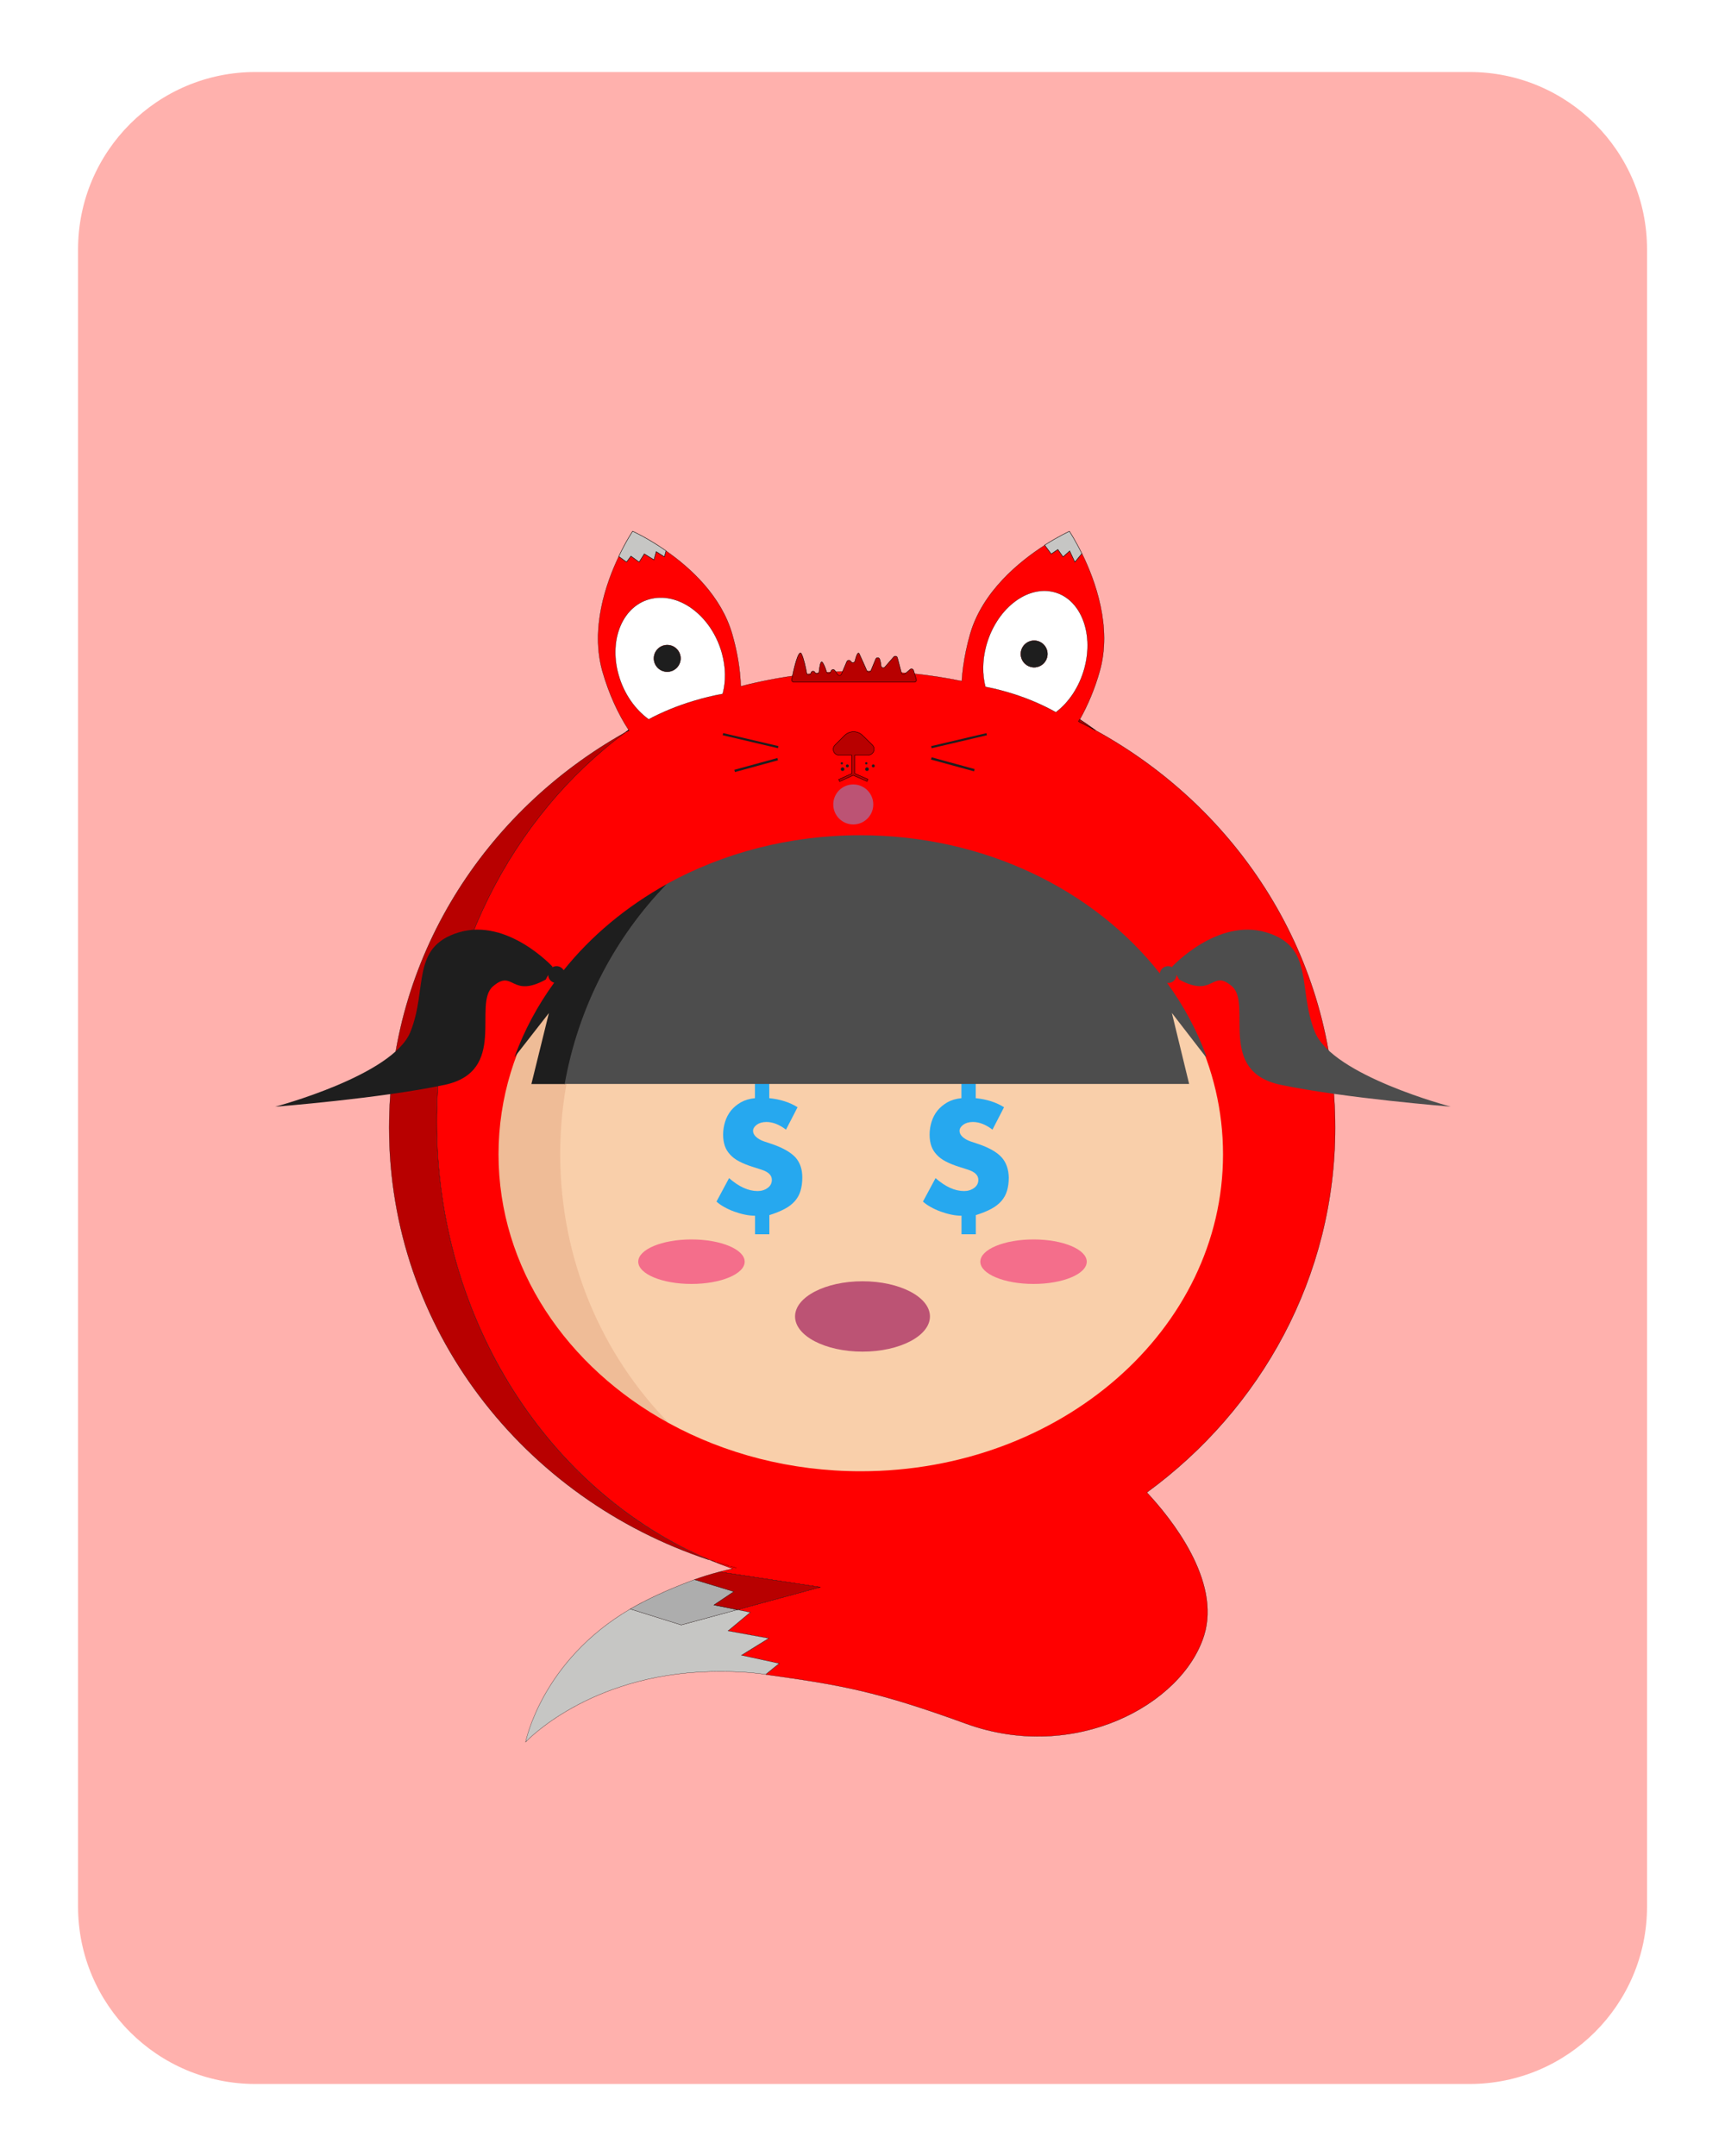
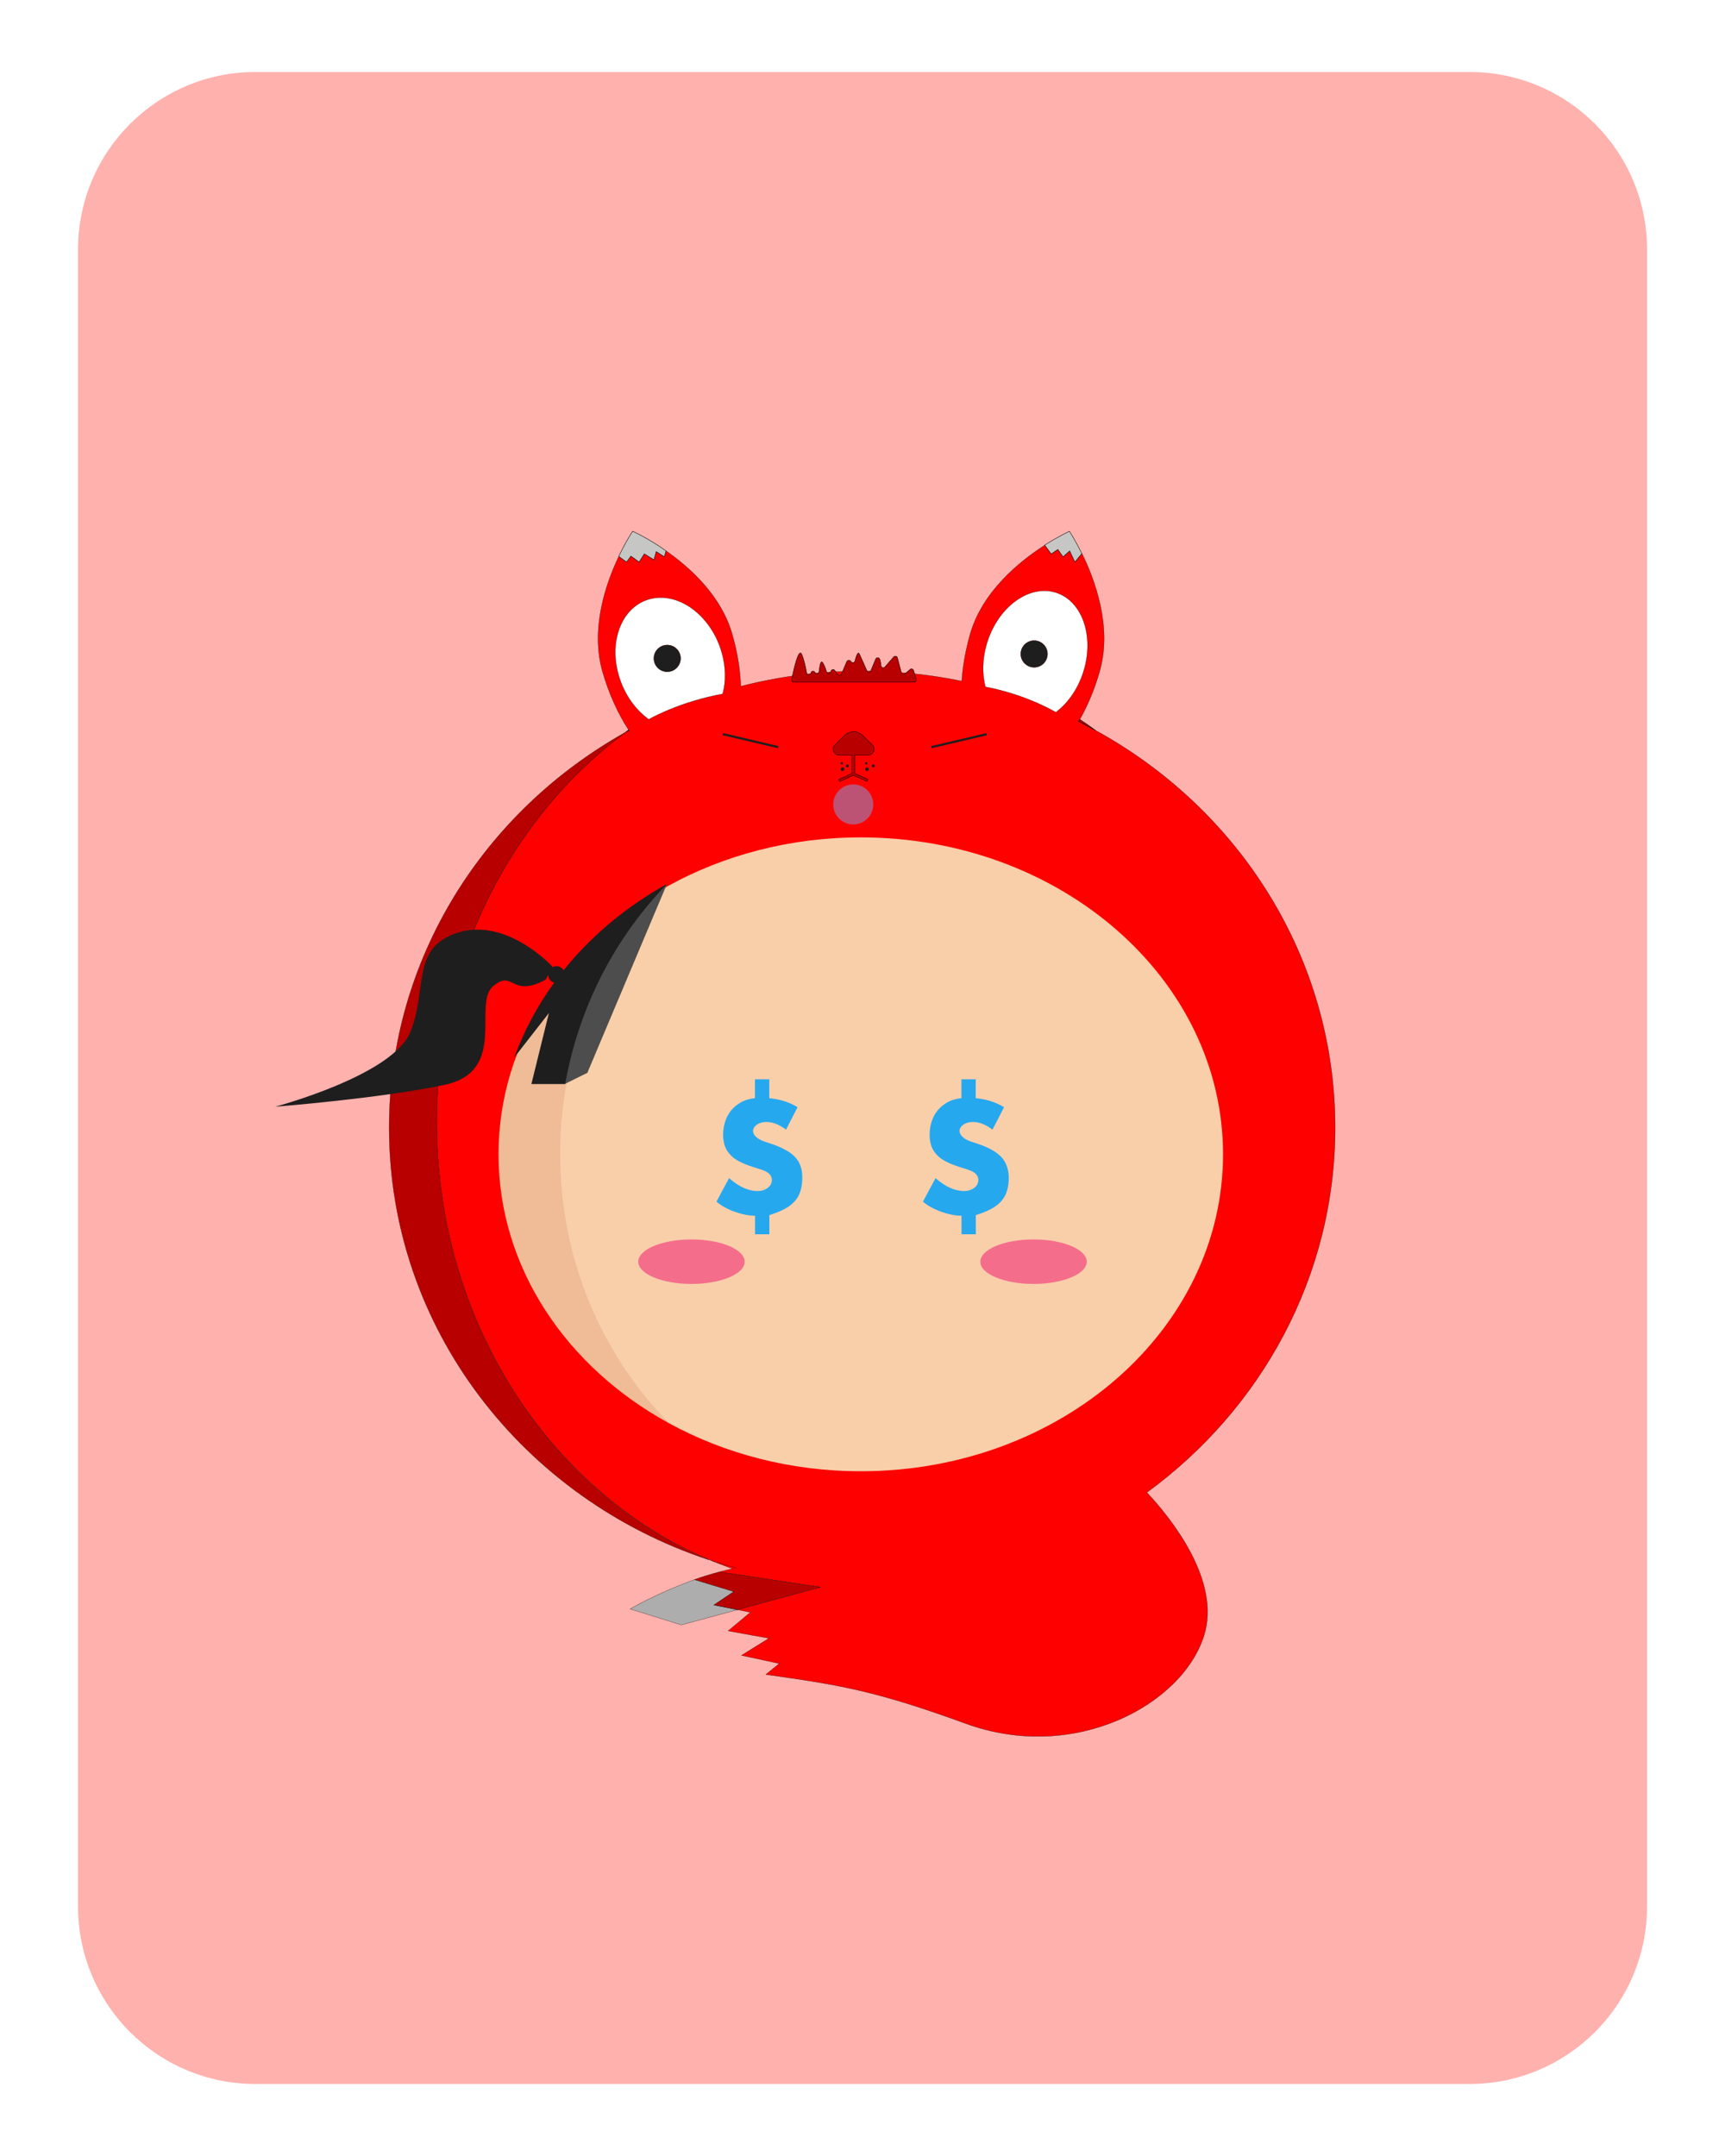
<svg xmlns="http://www.w3.org/2000/svg" xmlns:xlink="http://www.w3.org/1999/xlink" version="1.1" id="tradesquads" x="0px" y="0px" viewBox="0 0 2000 2500" style="enable-background:new 0 0 2000 2500;" xml:space="preserve">
  <defs>
    <g id="card-0">;
<style type="text/css">#costume-face-lighter {fill:#FFE5E3;}
#costume-face-lighter path, #costume-face-lighter polygon {fill:#FFE5E3;}

#costume-crest {fill:#E4C9C8;}
#costume-crest path, #costume-crest polygon  {fill:#E4C9C8;}

#costume-body{fill:#FF0000;}
#costume-body path, #costume-body polygon {fill:#FF0000;}

#shadows {fill:#B80000;}
#shadows path, #shadows polygon {fill:#B80000;}

#costume-mouth{fill:#FFE5E3;}
#costume-mouth path, #costume-mouth polygon {fill:#FFE5E3;}
#costume-mouth-eyes, #costume-mouth-eyes path, #costume-mouth-eyes polygon {fill:#000000;} /* customizzazione costume 5*/

#costume-crest-shadows {fill:#875B59;}
#costume-crest-shadows path, #costume-crest-shadows polygon  {fill:#875B59;}

#shadows-darker {fill:#960000;}
#shadows-darker path, #shadows-darker polygon {fill:#960000;}

#costume-stripes {fill:#960000;}
#costume-stripes path, #costume-stripes polygon {fill:#960000;}

#shadows-stripes {fill:#760000;}
#shadows-stripes path, #shadows-stripes polygon  {fill:#760000;}

#costume-eyes-thin #left {fill:#000000;}
#costume-eyes-thin #left path, #costume-eyes-thin polygon {fill:#000000;}

#costume-eyes-thin #right {fill:#000000;}
#costume-eyes-thin #right path, #costume-eyes-thin polygon {fill:#000000;}

#costume-bear-eyes ellipse {COLOR_COSTUME_BEAR_EYES}

#costume-eyes #left {fill:#FFFFFF;}
#costume-eyes #left path, #costume-eyes polygon {fill:#FFFFFF;}

#costume-eyes #right {fill:#FFFFFF;}
#costume-eyes #rigth path, #costume-eyes #rigth polygon {fill:#FFFFFF;}

#card-background {fill:#FFB1AD;}
#card-background path, #card-background polygon {fill:#FFB1AD;}
	.card-0-st0{fill:none;}
</style>
      <g id="card-background">
        <path class="card-0-st0" d="M1703.8,2416.5H296.2c-113.6,0-205.7-92.1-205.7-205.7V289.2c0-113.6,92.1-205.7,205.7-205.7h1407.7   c113.6,0,205.7,92.1,205.7,205.7v1921.7C1909.5,2324.4,1817.4,2416.5,1703.8,2416.5z" />
      </g>
    </g>
  </defs>
  <defs>
    <g id="costume-7">;
<style type="text/css">
	.costume-7-st0{fill:none;stroke:#000000;stroke-width:0.25;stroke-miterlimit:10;}
	.costume-7-st1{fill:#C6C6C4;stroke:#000000;stroke-width:0.25;stroke-miterlimit:10;}
	.costume-7-st2{fill:#C6C6C4;stroke:#000000;stroke-width:0.5;stroke-miterlimit:10;}
	.costume-7-st3{fill:#ADADAD;stroke:#000000;stroke-width:0.25;stroke-miterlimit:10;}
	.costume-7-st4{fill:#FFFFFF;stroke:#000000;stroke-width:0.25;stroke-miterlimit:10;}
	.costume-7-st5{fill:#1E1E1E;}
	.costume-7-st6{fill:#BC5374;}
	.costume-7-st7{fill:none;stroke:#000000;stroke-width:0.5;stroke-miterlimit:10;}
</style>
      <path id="costume-body" class="costume-7-st0" d="M1548,1307.5c0-197.3-111.8-369.5-277.6-460.5c-6.5-3.6-13.1-7.1-19.8-10.4  c0.5-0.8,0.9-1.6,1.4-2.4c9.2-16.4,17.2-35.2,23-55.8c14.6-51.3-5.3-105.5-20.5-136.5l-8.1,9.8l-6-12.9l-7.7,6.9l-6-8.6l-7.7,5.2  l-7.6-10.2c-29.3,18.8-72.5,53.7-86.7,103.5c-3.6,12.7-6.2,25.2-7.9,37.4c-0.8,5.7-1.3,11.3-1.7,16.8  c-37.2-7.7-75.7-11.7-115.3-11.7c-48.7,0-96,6.1-140.9,17.7c-0.2-5.1-0.6-10.2-1.1-15.5c-1.5-14.4-4.4-29.4-8.8-44.7  c-12.6-44.4-48.3-77-76.7-96.8l-1.9,6.9l-9.5-6l-2.6,9.5l-11.2-6.9l-6,9.5l-9.5-6.9l-5.2,6.9l-9-6.5c-15,31.4-33,83.7-18.9,133.2  c7.4,25.9,18,49,30.4,68c0.1,0.1,0.2,0.3,0.3,0.4c-1.2,0.7-2.4,1.4-3.7,2c-132.1,97.5-219.1,263.6-219.1,452.1  c0,231.6,131.3,429.4,316.3,507.7c2.3,0.8,4.6,1.5,6.9,2.2c-2.3-0.7-4.6-1.5-6.9-2.2c8.7,3.7,17.6,7.1,26.6,10.3  c-5.2,1.1-10.2,2.4-15.2,3.7l116.9,17.7l-96,26.1l15,3.1l-25.8,21.5l47.3,8.6l-31.8,19.8l43.8,9.5l-15.6,12.7l0,0  c88.6,12.4,128.5,19.3,232.2,57c125.5,45.6,250.7-21.7,275.9-102.3c19.9-63.7-38.6-136.2-66.3-165.8  C1462.2,1633.8,1548,1480.3,1548,1307.5z M831.2,1811.5c2.3,0.7,4.6,1.4,6.9,2.1C835.8,1812.9,833.5,1812.2,831.2,1811.5z   M838.1,1813.6c2.4,0.7,4.8,1.4,7.2,2.1C842.9,1815,840.5,1814.3,838.1,1813.6z M846.7,1816.1c2.4,0.7,4.8,1.3,7.2,2  C851.4,1817.4,849,1816.8,846.7,1816.1z" />
      <g id="costume-ears-tail">
-         <path class="costume-7-st1" d="M891.3,1899.7l-47.3-8.6l25.8-21.5l-15-3.1l-64.9,17.7l-59.1-18.5C627.6,1926.1,609.4,2020,609.4,2020   s72.2-78.2,214-81.7c24.6-0.6,45.7,0.6,64.3,3.2l0,0l15.6-12.7l-43.8-9.5L891.3,1899.7z" />
        <polygon class="costume-7-st2" points="854.8,1866.6 827.7,1861 854.8,1866.6  " />
        <path class="costume-7-st3" d="M854.8,1866.6l-27.1-5.5l23.2-15.5l-45.8-13.9l0,0c-23.8,8.8-46.9,18.8-67.7,30.2c-2.3,1.3-4.5,2.5-6.7,3.8   l59.1,18.5L854.8,1866.6z" />
        <path class="costume-7-st2" d="M731.5,644.8l9.5,6.9l6-9.5l11.2,6.9l2.6-9.5l9.5,6l1.9-6.9c-21.4-15-38.7-22.7-38.7-22.7s-7.6,11.2-16.1,29.2   l9,6.5L731.5,644.8z" />
        <path class="costume-7-st2" d="M1239.9,616.1c0,0-12.1,5.4-28.7,16l7.6,10.2l7.7-5.2l6,8.6l7.7-6.9l6,12.9l8.1-9.8   C1246.5,625.9,1239.9,616.1,1239.9,616.1z" />
      </g>
      <g id="costume-eyes">
        <path id="left" class="costume-7-st4" d="M755.6,694.1c-33.1,7.1-50.3,46.8-38.4,88.6c6.2,21.9,19.2,40.1,34.9,51.4   c15.3-8.2,33-15.6,52.4-21.4c11.3-3.4,22.5-6.1,33.4-8.1c3.8-14.2,3.8-30.8-1-47.7C825.1,715,788.7,686.9,755.6,694.1z    M773.6,778.9c-8.5,0-15.5-6.9-15.5-15.5c0-8.5,6.9-15.5,15.5-15.5s15.5,6.9,15.5,15.5C789.1,772,782.1,778.9,773.6,778.9z" />
        <path id="right" class="costume-7-st4" d="M1220.8,686.2c-31.5-7.1-66.1,20.9-77.4,62.6c-4.6,16.9-4.6,33.4-0.9,47.6   c10.4,2,21,4.7,31.8,8.1c18.4,5.8,35.3,13.2,49.9,21.4c15-11.3,27.3-29.4,33.2-51.3C1268.6,732.9,1252.2,693.3,1220.8,686.2z    M1199,773.8c-8.5,0-15.5-6.9-15.5-15.5c0-8.5,6.9-15.5,15.5-15.5c8.5,0,15.5,6.9,15.5,15.5C1214.5,766.8,1207.6,773.8,1199,773.8z   " />
        <circle class="costume-7-st5" cx="773.6" cy="763.5" r="15.5" />
        <circle class="costume-7-st5" cx="1199" cy="758.3" r="15.5" />
      </g>
      <g id="costume-mouth">
        <circle class="costume-7-st6" cx="989.3" cy="932.8" r="23.2" />
        <circle class="costume-7-st5" cx="1012.5" cy="888.1" r="1.7" />
        <circle class="costume-7-st5" cx="1004.4" cy="885.1" r="1.3" />
        <circle class="costume-7-st5" cx="1005.2" cy="891.9" r="2.1" />
        <circle class="costume-7-st5" cx="982.4" cy="888.1" r="1.7" />
        <circle class="costume-7-st5" cx="976.9" cy="891.9" r="2.1" />
        <circle class="costume-7-st5" cx="976" cy="885.1" r="1.3" />
        <rect x="868.2" y="826" transform="matrix(0.229 -0.974 0.974 0.229 -165.452 1508.993)" class="costume-7-st5" width="2.5" height="65.8" />
-         <rect x="850.4" y="885.4" transform="matrix(0.965 -0.264 0.264 0.965 -202.98 262.723)" class="costume-7-st5" width="51.7" height="2.7" />
        <rect x="1078.1" y="857.7" transform="matrix(0.974 -0.229 0.229 0.974 -166.905 276.67)" class="costume-7-st5" width="65.8" height="2.5" />
-         <rect x="1102.9" y="860.9" transform="matrix(0.264 -0.965 0.965 0.264 -42.515 1717.764)" class="costume-7-st5" width="2.7" height="51.7" />
      </g>
      <g id="shadows">
        <path class="costume-7-st7" d="M1251.9,834.2c-0.5,0.8-0.9,1.6-1.4,2.4c6.7,3.3,13.3,6.8,19.8,10.4C1264.3,842.6,1258.2,838.3,1251.9,834.2z" />
        <path class="costume-7-st7" d="M728.8,846.5c-1.1,0.8-2.3,1.6-3.4,2.5c1.2-0.7,2.4-1.4,3.7-2C729,846.8,728.9,846.6,728.8,846.5z" />
        <path class="costume-7-st7" d="M1000.3,852.9c-5.9-5.9-15.3-5.9-21.2,0l-11,11c-4.4,4.4-1.3,11.8,4.9,11.8h14.6V897l-15.2,6.9l1.1,2.3   l15.5-7.1h0.4l15.9,6.9l1-2.4l-15.2-6.6v-21.4h15.4c6.2,0,9.3-7.5,4.9-11.8L1000.3,852.9z" />
        <path class="costume-7-st0" d="M805.2,1831.6L805.2,1831.6l45.8,13.9l-23.2,15.5l27.1,5.5l96-26.1l-116.9-17.7   C824,1825.3,814.3,1828.3,805.2,1831.6z" />
        <path class="costume-7-st0" d="M506.3,1301.1c0-188.5,87-354.6,219.1-452.1c-163.9,91.6-274.2,262.6-274.2,458.6   c0,232.6,155.4,430.2,371.3,501.3C637.6,1730.4,506.3,1532.7,506.3,1301.1z" />
        <path class="costume-7-st7" d="M1059.2,777.4c-0.5-1.7-2.6-2.4-4-1.2l-6.1,5.2c-1.4,1.2-3.6,0.5-4-1.3l-4.6-17.4c-0.5-1.9-3-2.5-4.3-1   l-10.3,11.8c-1.5,1.7-4.2,0.7-4.4-1.5c-0.1-0.8-0.2-1.7-0.3-2.6c-0.3-1.6-0.7-3.4-1.2-5c-0.7-2.2-3.8-2.4-4.7-0.2l-5.6,13.5   c-0.8,2-3.7,2.1-4.6,0.1c-2.7-6.2-7.1-16.1-8.8-19.6c-1.7-3.4-3.8,3.2-5,8.2c-0.5,2-3,2.6-4.3,1.1l-1-1.1c-1.2-1.4-3.4-1-4.2,0.7   l-6.2,14.6c-0.8,1.8-3.2,2.1-4.3,0.5l-3.4-4.8c-1.1-1.6-3.6-1.3-4.3,0.5l-0.6,1.4c-0.9,2.1-4,2-4.7-0.3c-1.3-4.3-3.2-9.4-5-11.2   c-1.9-1.9-3,4.8-3.7,11.1c-0.2,2.5-3.7,3.1-4.7,0.8c-1-2.1-4-1.8-4.6,0.3l-0.2,0.7c-0.8,2.5-4.4,2.3-4.8-0.3   c-1.4-7.6-3.6-17.3-6-22.1c-3.6-7.2-9.6,20.4-11.4,29.7c-0.3,1.5,0.9,3,2.4,3h139.7c1.7,0,2.9-1.6,2.4-3.2L1059.2,777.4z" />
      </g>
    </g>
  </defs>
  <defs>
    <g id="face-3">;
<style type="text/css">
	.face-3-st0{fill:#F9CFAA;}
	.face-3-st1{fill:#EFBC97;}
</style>
      <g>
        <path class="face-3-st0" d="M998,971c-82,0-158.6,20.6-223.2,56.2c0,0-0.1,0.1-0.1,0.1v0l-1.2,0.9l-1.5,0.8l-80,75l-53,140l-9,125l19,130   l102,134l24.8,17.4l0,0c0,0,0,0,0,0c64.5,35.2,140.6,55.6,222.2,55.6c232,0,420-164.5,420-367.5S1230,971,998,971z" />
      </g>
      <g>
        <path class="face-3-st1" d="M774.8,1027.2c-118.2,65-196.8,180.2-196.8,311.3c0,131.6,79,247,197.8,311.9   c-77.9-79.3-126.3-189.8-126.3-312.1C649.5,1216.5,697.4,1106.4,774.8,1027.2z" />
      </g>
    </g>
  </defs>
  <defs>
    <g id="cheeks-1">;
<style type="text/css">
	.cheeks-1-st0{fill:#F46E8B;}
</style>
      <g id="cheeks">
        <ellipse id="right" class="cheeks-1-st0" cx="1198.3" cy="1463" rx="61.7" ry="25.8" />
        <ellipse id="left" class="cheeks-1-st0" cx="801.7" cy="1463" rx="61.7" ry="25.8" />
      </g>
    </g>
  </defs>
  <defs>
    <g id="eyes-2">;
<style type="text/css">
	.eyes-2-st0{fill:#26A8EF;}
</style>
      <g id="eyes">
        <path id="right" class="eyes-2-st0" d="M1161.4,1342.1c-5.3-5.9-13.9-10.9-25.8-15.1l-10.7-3.6c-3.7-1.3-6.7-3.1-9-5.2   c-2.3-2.2-3.4-4.5-3.4-6.9c0-2.6,1.5-5,4.3-7.1c2.9-2.1,6.6-3.2,11.2-3.2c7.4,0,15,3,22.7,8.9l13.4-26c-8.9-5.6-19.8-9.2-32.8-10.5   v-21.9h-16.6v21.9c-6.3,0.6-11.7,2.2-16.3,4.8c-4.5,2.6-8.4,5.8-11.5,9.6c-3,3.8-5.3,8.1-6.8,12.9c-1.5,4.8-2.3,9.8-2.3,15   c0,4.9,0.7,9.3,2,13.1c1.3,3.8,3.4,7.1,6.2,10.1c2.7,3,6.3,5.7,10.6,7.9c4.4,2.3,9.6,4.4,15.7,6.3l10.3,3.3   c7.8,2.6,11.7,6.4,11.7,11.7c0,3.9-1.6,7-4.9,9.4c-3.3,2.4-7.2,3.6-11.6,3.6c-10.7,0-21.7-5-33.1-15l-14.6,27.2   c2.3,2.1,5.2,4.2,8.8,6.2c3.5,2,7.4,3.8,11.5,5.3c4.1,1.5,8.2,2.7,12.5,3.6c4.2,0.9,8.2,1.3,11.9,1.3v21.5h16.6V1409   c7-2.2,12.9-4.6,17.8-7.2c4.9-2.6,8.8-5.7,11.9-9.2c3-3.5,5.2-7.5,6.5-12c1.3-4.4,2-9.5,2-15.3   C1169.3,1355.8,1166.7,1348.1,1161.4,1342.1z" />
        <path id="left" class="eyes-2-st0" d="M896.2,1327l-10.7-3.6c-3.7-1.3-6.7-3.1-9-5.2c-2.3-2.2-3.4-4.5-3.4-6.9c0-2.6,1.5-5,4.3-7.1   c2.9-2.1,6.6-3.2,11.2-3.2c7.4,0,15,3,22.7,8.9l13.4-26c-8.9-5.6-19.8-9.2-32.8-10.5v-21.9h-16.6v21.9c-6.3,0.6-11.7,2.2-16.3,4.8   c-4.5,2.6-8.4,5.8-11.5,9.6c-3,3.8-5.3,8.1-6.8,12.9c-1.5,4.8-2.3,9.8-2.3,15c0,4.9,0.7,9.3,2,13.1c1.3,3.8,3.4,7.1,6.2,10.1   c2.7,3,6.3,5.7,10.6,7.9c4.4,2.3,9.6,4.4,15.7,6.3l10.3,3.3c7.8,2.6,11.7,6.4,11.7,11.7c0,3.9-1.6,7-4.9,9.4   c-3.3,2.4-7.2,3.6-11.6,3.6c-10.7,0-21.7-5-33.1-15l-14.6,27.2c2.3,2.1,5.2,4.2,8.8,6.2c3.5,2,7.4,3.8,11.5,5.3   c4.1,1.5,8.2,2.7,12.5,3.6c4.2,0.9,8.2,1.3,11.9,1.3v21.5h16.6V1409c7-2.2,12.9-4.6,17.8-7.2c4.9-2.6,8.8-5.7,11.9-9.2   c3-3.5,5.2-7.5,6.5-12c1.3-4.4,2-9.5,2-15.3c0-9.5-2.6-17.2-7.9-23.2C916.8,1336.2,908.1,1331.2,896.2,1327z" />
      </g>
    </g>
  </defs>
  <defs>
    <g id="mouth-0">;
<style type="text/css">
	.mouth-0-st0{fill:#BC5374;}
</style>
-       <ellipse id="mouth" class="mouth-0-st0" cx="1000" cy="1526.5" rx="78.2" ry="40.8" />
    </g>
  </defs>
  <defs>
    <g id="hair-5">;
<style type="text/css">
	.hair-5-st0{fill:#4D4D4D;}
	.hair-5-st1{fill:#1E1E1E;}
</style>
      <polygon class="hair-5-st0" points="654.7,1257 652,1242 681,1138 764,1032 773.3,1025 681,1244 " />
      <g>
        <path class="hair-5-st1" d="M653.5,1125c-1.7-2.8-4.8-4.7-8.3-4.7c-1.9,0-3.6,0.6-5.1,1.5l0.5-0.9c0,0-52.2-56.7-108.5-39.8   c-56.3,16.9-35.9,65-56.3,115.5c-20.4,50.6-156.8,86.7-156.8,86.7s122.1-9.6,196.3-25.3s32.3-93.9,56.3-114.3   c23.9-20.5,20.4,14.4,61.1-7.8l2.9-5.4c0.1,4.3,3,7.9,6.9,9c-19.3,26.6-34.8,55.4-45.9,86l0.1,0.1l39.7-50.9l-20.3,82.3h39.2   c16-90,58.2-170.3,118.1-232C726.3,1051.1,685.5,1085.1,653.5,1125z" />
-         <path class="hair-5-st0" d="M1524.5,1196.6c-20.4-50.6,0-98.7-56.5-115.5c-56.5-16.9-109,39.8-109,39.8l0.5,0.9c-1.5-0.9-3.3-1.5-5.2-1.5   c-4.9,0-9,3.7-9.6,8.4c-76-96.7-203.2-160.2-347.4-160.2c-82.3,0-159.1,20.7-224,56.4c-60.1,61.7-102.6,142-118.6,232h342.2l5.9,0   h375.9l-20-82.3l39.3,50.9l0.6-1.1c-11.1-30.1-26.4-58.5-45.5-84.7c0.4,0.1,0.9,0.1,1.3,0.1c5.3,0,9.6-4.2,9.7-9.4l2.9,5.4   c40.9,22.2,37.3-12.7,61.3,7.8c24,20.5-18,98.7,56.5,114.3c74.6,15.6,197.2,25.3,197.2,25.3S1544.9,1247.2,1524.5,1196.6z" />
      </g>
    </g>
  </defs>
  <use x="0" y="0" xlink:href="#card-0" />
  <use x="0" y="0" xlink:href="#costume-7" />
  <use x="0" y="0" xlink:href="#face-3" />
  <use x="0" y="0" xlink:href="#cheeks-1" />
  <use x="0" y="0" xlink:href="#eyes-2" />
  <use x="0" y="0" xlink:href="#mouth-0" />
  <use x="0" y="0" xlink:href="#hair-5" />
</svg>